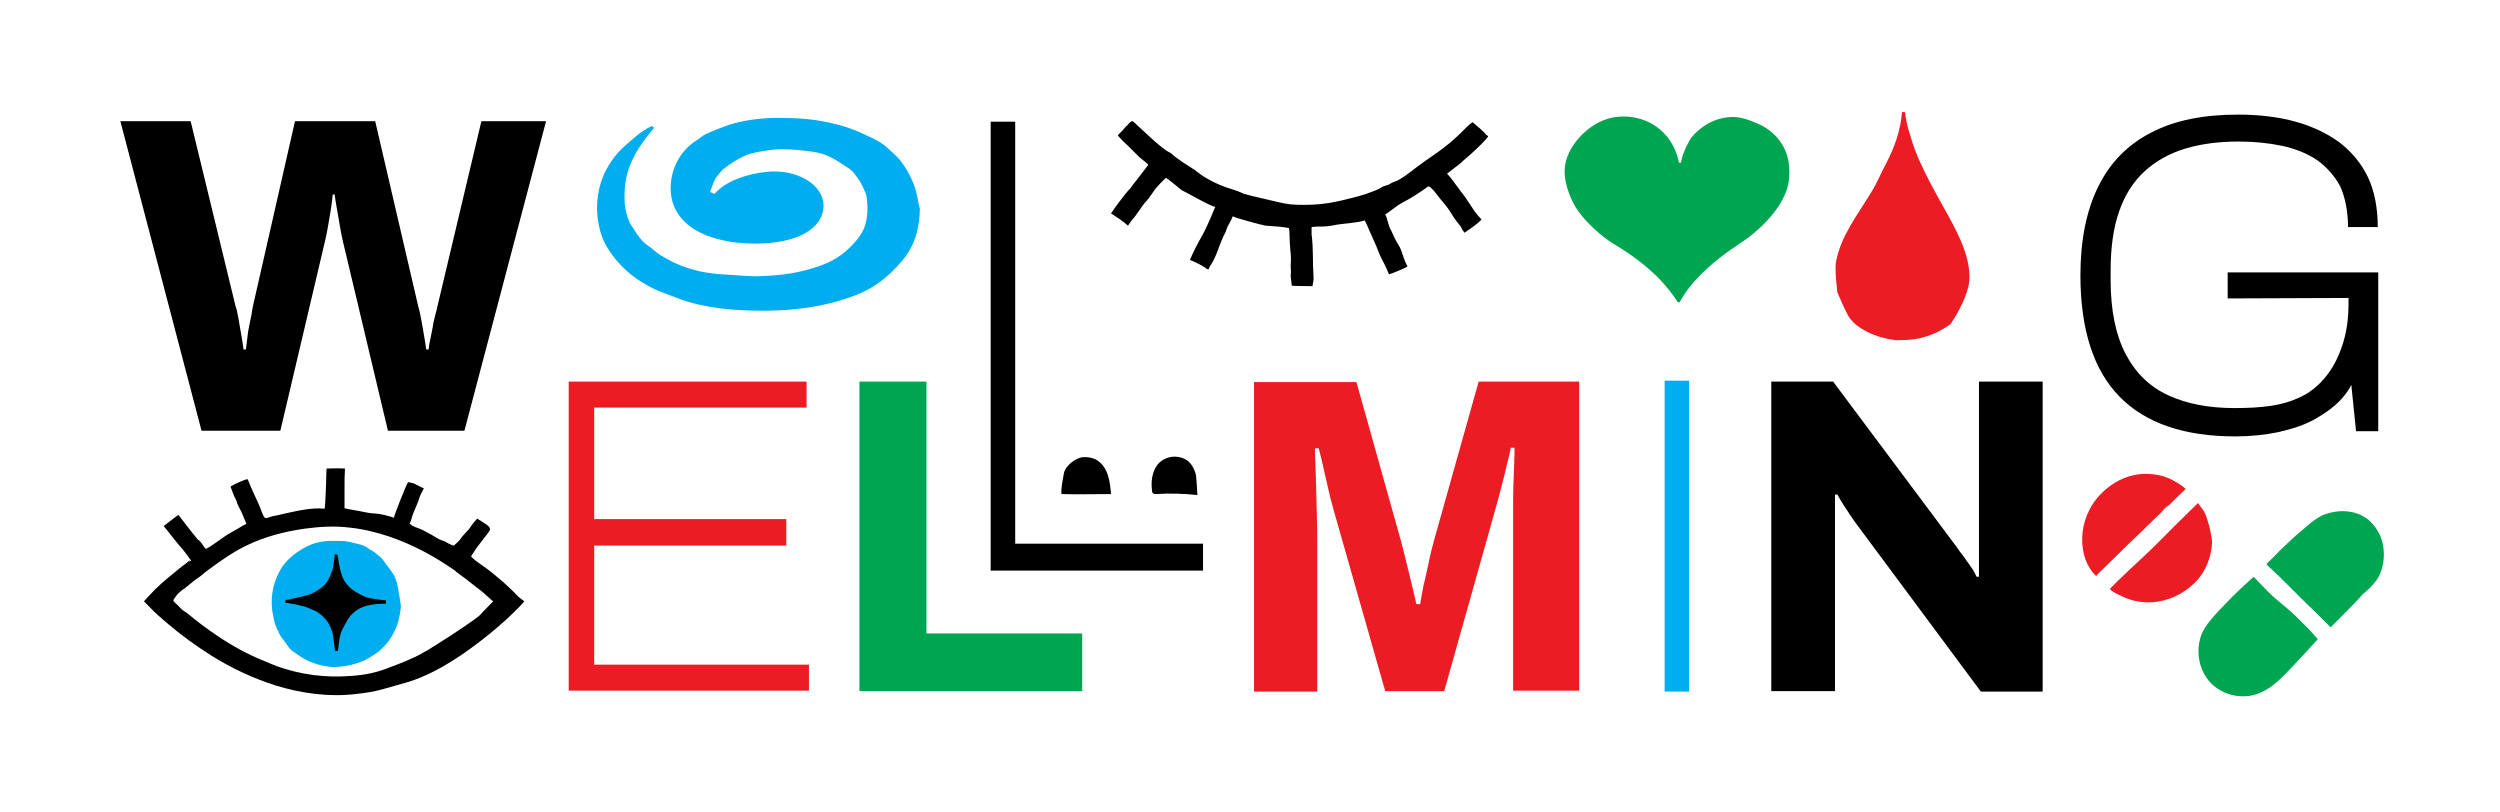
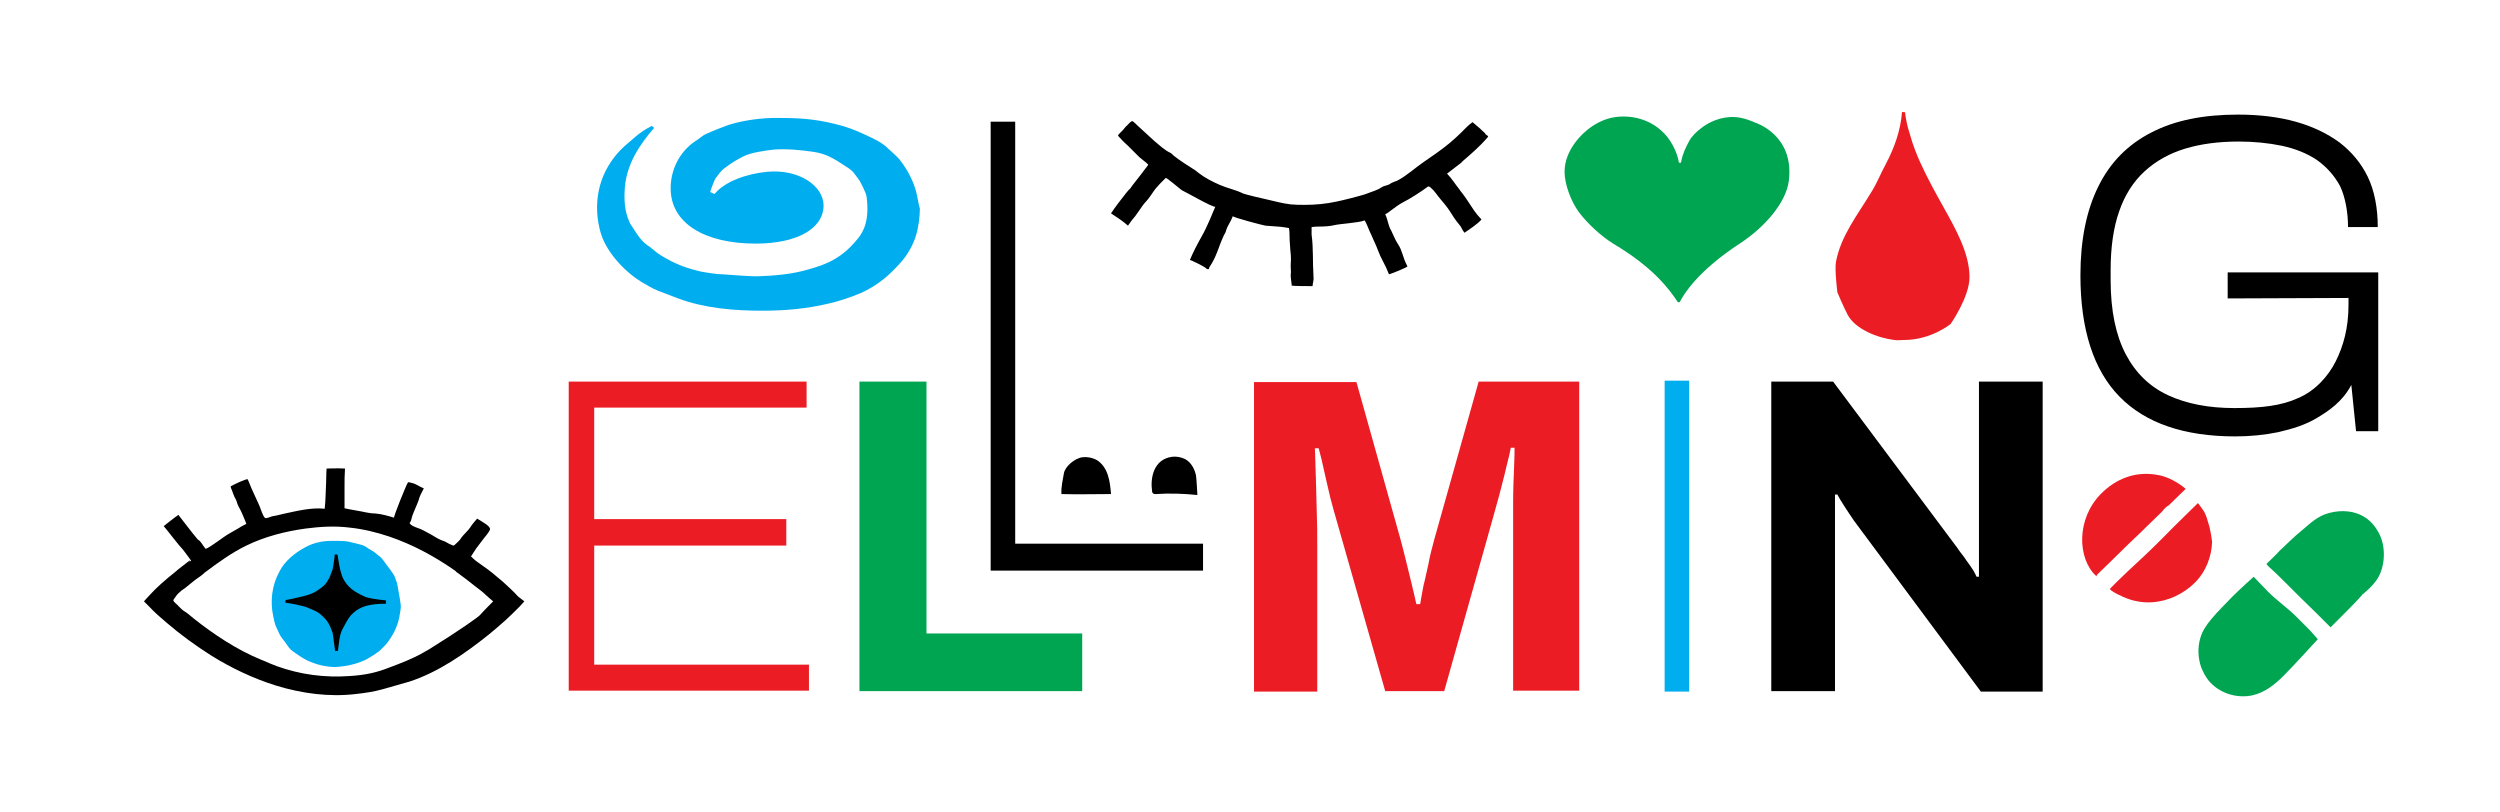
<svg xmlns="http://www.w3.org/2000/svg" width="397px" height="129px" viewBox="0 0 397 129" version="1.1">
  <g id="surface1">
    <path style=" stroke:none;fill-rule:nonzero;fill:rgb(92.549%,10.98%,14.118%);fill-opacity:1;" d="M 302.34 53.992 C 306.688 53.992 309.762 51.441 309.762 51.441 C 309.762 51.441 312.758 47.164 312.758 44.012 C 312.758 40.188 310.512 36.285 308.637 32.906 C 307.289 30.504 306.012 28.18 304.891 25.703 C 304.289 24.352 303.766 23 303.391 21.652 C 303.164 20.898 302.941 20.227 302.789 19.473 C 302.715 19.098 302.641 18.648 302.566 18.273 C 302.566 18.125 302.566 17.898 302.492 17.824 C 302.414 17.824 302.039 17.75 302.039 17.824 C 301.816 20.676 300.84 23.453 299.492 26.004 C 298.668 27.504 298.07 29.078 297.168 30.504 C 294.996 34.109 292.297 37.484 291.547 41.613 C 291.324 42.812 291.773 46.414 291.773 46.414 C 291.773 46.414 292.746 48.742 293.422 50.016 C 294.621 52.27 298.219 53.695 300.84 53.992 C 301.293 54.07 301.816 53.992 302.34 53.992 Z M 302.34 53.992 " />
-     <path style=" stroke:none;fill-rule:nonzero;fill:rgb(0%,0%,0%);fill-opacity:1;" d="M 69.477 48.59 C 69.402 49.043 69.254 49.492 69.102 50.094 C 68.953 50.691 68.801 51.293 68.727 51.895 C 68.578 52.566 68.504 53.168 68.352 53.77 C 68.203 54.371 68.129 54.969 68.055 55.496 L 67.68 55.496 C 67.602 54.746 67.453 53.992 67.305 53.094 C 67.152 52.191 67.004 51.293 66.855 50.543 C 66.703 49.715 66.555 49.117 66.402 48.59 L 59.582 19.25 L 46.844 19.25 L 40.172 48.59 C 40.098 48.891 40.023 49.34 39.949 49.941 C 39.797 50.543 39.723 51.141 39.574 51.742 C 39.422 52.418 39.348 53.02 39.273 53.695 C 39.199 54.371 39.121 54.969 39.047 55.496 L 38.672 55.496 C 38.598 54.746 38.449 53.992 38.297 53.094 C 38.148 52.191 38 51.293 37.848 50.469 C 37.699 49.641 37.551 48.965 37.398 48.59 L 30.277 19.25 L 19.113 19.25 L 32.004 68.402 L 44.52 68.402 L 51.641 38.16 C 51.789 37.559 51.938 36.809 52.09 35.91 C 52.238 35.082 52.391 34.184 52.539 33.281 C 52.688 32.383 52.762 31.555 52.84 30.883 L 53.137 30.883 C 53.215 31.555 53.363 32.309 53.512 33.207 C 53.664 34.031 53.812 34.934 53.961 35.832 C 54.113 36.734 54.262 37.484 54.414 38.16 L 61.605 68.402 L 73.75 68.402 L 86.715 19.25 L 76.445 19.25 Z M 69.477 48.59 " />
    <path style=" stroke:none;fill-rule:nonzero;fill:rgb(0%,64.706%,31.765%);fill-opacity:1;" d="M 276.258 38.684 C 280.305 36.059 283.605 32.156 284.055 28.781 C 285.027 21.426 278.73 19.473 278.73 19.473 C 278.73 19.473 276.859 18.574 275.211 18.574 C 273.336 18.574 271.535 19.25 270.113 20.375 C 269.438 20.898 268.688 21.574 268.238 22.402 C 267.715 23.375 267.191 24.426 266.965 25.703 C 266.965 25.777 266.891 25.777 266.891 25.852 C 266.816 25.93 266.59 25.777 266.59 25.777 C 266.59 25.777 266.441 24.277 265.242 22.402 C 264.715 21.574 264.043 20.898 263.293 20.301 C 261.719 19.098 259.77 18.5 257.82 18.5 C 255.949 18.5 254.375 19.023 252.801 20.074 C 251.227 21.125 248.453 23.828 248.453 27.277 C 248.453 29.305 249.504 32.008 250.703 33.656 C 252.051 35.457 254.223 37.484 256.172 38.684 C 262.469 42.438 265.016 45.812 266.441 47.992 C 266.516 47.992 266.516 47.992 266.738 47.992 C 267.34 46.789 269.512 43.113 276.258 38.684 Z M 276.258 38.684 " />
    <path style=" stroke:none;fill-rule:nonzero;fill:rgb(0%,64.706%,31.765%);fill-opacity:1;" d="M 147.125 60.598 L 136.48 60.598 L 136.48 109.75 L 171.855 109.75 L 171.855 100.594 L 147.125 100.594 Z M 147.125 60.598 " />
    <path style=" stroke:none;fill-rule:nonzero;fill:rgb(0%,0%,0%);fill-opacity:1;" d="M 314.258 87.086 C 314.258 87.688 314.258 88.438 314.258 89.188 C 314.258 89.938 314.258 90.766 314.258 91.59 L 313.883 91.59 C 313.734 91.289 313.508 90.766 313.133 90.238 C 312.758 89.641 312.309 89.113 311.934 88.512 C 311.484 87.914 311.109 87.465 310.883 87.086 L 291.098 60.598 L 281.281 60.598 L 281.281 109.75 L 291.398 109.75 L 291.398 82.586 C 291.398 81.984 291.398 81.309 291.398 80.633 C 291.398 79.957 291.398 79.207 291.398 78.531 L 291.773 78.531 C 291.996 78.984 292.371 79.582 292.898 80.41 C 293.422 81.234 293.945 81.984 294.395 82.66 L 314.559 109.824 L 324.375 109.824 L 324.375 60.598 L 314.258 60.598 Z M 314.258 87.086 " />
    <path style=" stroke:none;fill-rule:nonzero;fill:rgb(92.549%,10.98%,14.118%);fill-opacity:1;" d="M 227.766 85.66 C 227.469 86.863 227.094 88.062 226.867 89.414 C 226.566 90.691 226.344 91.891 226.043 93.016 C 225.82 94.141 225.668 95.117 225.52 95.941 L 224.918 95.941 C 224.695 94.969 224.469 93.918 224.168 92.715 C 223.871 91.516 223.57 90.238 223.27 89.039 C 222.969 87.762 222.672 86.711 222.445 85.812 L 215.402 60.672 L 199.137 60.672 L 199.137 109.824 L 209.18 109.824 L 209.18 86.562 C 209.18 84.988 209.18 83.262 209.105 81.383 C 209.031 79.508 209.031 77.633 208.957 75.832 C 208.879 74.031 208.879 72.531 208.805 71.18 L 209.406 71.18 C 209.703 72.23 210.004 73.504 210.305 74.93 C 210.605 76.355 210.98 77.781 211.277 79.133 C 211.652 80.484 211.953 81.684 212.254 82.66 L 219.973 109.75 L 229.34 109.75 L 236.984 82.586 C 237.285 81.461 237.66 80.109 238.109 78.531 C 238.484 76.957 238.934 75.457 239.234 74.031 C 239.609 72.605 239.832 71.629 239.91 71.105 L 240.508 71.105 C 240.508 71.555 240.508 72.605 240.434 74.254 C 240.359 75.906 240.285 77.781 240.285 79.957 C 240.285 82.137 240.285 84.312 240.285 86.414 L 240.285 109.676 L 250.777 109.676 L 250.777 60.598 L 234.812 60.598 Z M 227.766 85.66 " />
    <path style=" stroke:none;fill-rule:nonzero;fill:rgb(0%,0%,0%);fill-opacity:1;" d="M 176.43 78.457 C 176.277 76.656 176.055 74.105 174.031 72.98 C 173.43 72.68 172.68 72.531 171.93 72.605 C 170.656 72.754 169.082 74.105 168.934 75.23 C 168.781 76.281 168.484 77.258 168.559 78.457 C 171.18 78.531 173.805 78.457 176.43 78.457 Z M 176.43 78.457 " />
    <path style=" stroke:none;fill-rule:nonzero;fill:rgb(0%,0%,0%);fill-opacity:1;" d="M 190.145 78.609 C 190.145 78.383 189.992 75.832 189.918 75.457 C 189.695 74.48 189.168 73.43 188.195 72.906 C 187.594 72.605 186.844 72.453 186.172 72.531 C 183.172 72.906 182.648 75.906 182.949 78.008 C 182.949 78.156 183.023 78.309 183.172 78.383 C 183.25 78.457 183.398 78.457 183.547 78.457 C 185.723 78.309 187.969 78.383 190.145 78.609 Z M 190.145 78.609 " />
    <path style=" stroke:none;fill-rule:nonzero;fill:rgb(0%,0%,0%);fill-opacity:1;" d="M 187.672 30.207 C 187.52 30.129 185.273 28.18 185.121 28.254 C 184.82 28.555 184.523 28.855 184.223 29.156 C 183.996 29.379 183.773 29.68 183.547 29.906 C 183.172 30.355 182.5 31.48 182.051 31.93 C 181.598 32.383 181.223 32.98 180.852 33.508 C 179.727 35.16 180.25 34.184 179.125 35.832 C 178.676 35.457 178.227 35.082 177.777 34.781 C 177.328 34.484 176.879 34.184 176.43 33.883 C 177.176 32.758 178 31.707 178.824 30.656 C 179.727 29.531 179.051 30.582 179.875 29.379 C 180.324 28.781 180.773 28.254 181.223 27.652 C 181.301 27.504 182.348 26.227 182.348 26.152 C 182.125 25.852 180.926 25.027 180.699 24.727 C 180.176 24.203 179.652 23.676 179.125 23.152 C 178.602 22.703 178.078 22.176 177.629 21.652 C 177.551 21.574 177.551 21.574 177.551 21.5 C 177.551 21.426 177.777 21.199 177.852 21.125 C 178 20.977 178.152 20.824 178.301 20.676 C 178.527 20.449 178.75 20.074 178.977 19.926 C 179.199 19.699 179.426 19.398 179.727 19.25 C 179.727 19.25 179.801 19.176 179.801 19.25 C 179.801 19.25 179.875 19.25 179.875 19.25 C 180.176 19.473 180.324 19.625 180.625 19.926 C 181.449 20.676 182.5 21.652 183.324 22.402 C 184.148 23.078 184.898 23.828 185.871 24.277 C 185.945 24.277 186.098 24.504 186.395 24.727 C 186.996 25.254 189.094 26.605 189.469 26.828 C 189.77 26.98 189.992 27.203 190.293 27.43 C 191.344 28.254 192.543 28.855 193.742 29.379 C 194.941 29.906 196.215 30.129 197.414 30.73 C 197.789 30.883 200.562 31.555 201.012 31.633 C 202.359 31.93 203.633 32.309 204.984 32.457 C 205.734 32.531 206.48 32.531 207.156 32.531 C 208.879 32.531 210.527 32.383 212.254 32.008 C 213.078 31.855 216 31.105 216.676 30.883 C 217.273 30.656 217.723 30.504 218.324 30.281 C 218.699 30.129 219.074 29.98 219.371 29.754 C 219.598 29.605 219.824 29.531 220.121 29.457 C 220.348 29.379 220.648 29.305 220.797 29.156 C 221.172 28.93 221.473 28.855 221.848 28.703 C 223.344 27.953 224.77 26.605 226.117 25.703 C 227.543 24.727 228.965 23.75 230.316 22.625 C 230.914 22.102 231.516 21.574 232.039 21.051 C 232.34 20.75 232.641 20.449 232.938 20.148 C 233.238 19.852 233.539 19.625 233.84 19.398 C 233.84 19.398 234.738 20.148 234.812 20.227 C 235.113 20.449 235.336 20.75 235.637 20.977 C 235.785 21.125 235.863 21.199 235.938 21.352 C 236.012 21.426 236.312 21.574 236.312 21.652 C 236.312 21.727 236.312 21.727 236.238 21.801 C 234.961 23.301 233.465 24.578 231.965 25.852 L 232.414 25.555 C 231.516 26.227 229.789 27.578 229.789 27.578 C 230.539 28.328 231.066 29.23 231.738 30.055 C 231.891 30.281 232.039 30.504 232.188 30.656 C 232.488 31.031 232.789 31.48 233.09 31.93 C 233.988 33.281 234.211 33.734 235.262 34.859 C 234.586 35.609 233.539 36.285 232.562 36.961 C 232.113 36.434 232.113 36.059 231.738 35.684 C 231.441 35.309 231.066 34.859 230.84 34.484 C 230.09 33.281 229.789 32.832 228.816 31.707 C 228.293 31.105 227.844 30.355 227.242 29.832 C 227.094 29.68 226.941 29.605 226.793 29.605 C 225.594 30.504 223.797 31.633 222.746 32.156 C 221.621 32.758 220.496 33.809 219.973 34.031 C 220.422 34.934 220.422 35.832 220.945 36.66 C 221.32 37.41 221.547 38.086 221.996 38.762 C 222.746 39.887 222.672 40.711 223.496 42.289 C 223.57 42.438 220.723 43.562 220.57 43.562 C 220.273 42.812 219.973 42.137 219.598 41.461 C 219 40.41 218.699 39.285 218.176 38.234 C 217.801 37.41 217.801 37.336 217.5 36.734 C 217.426 36.586 216.824 35.008 216.676 35.008 C 215.777 35.383 212.777 35.535 211.879 35.758 C 211.203 35.91 210.527 35.984 209.105 35.984 C 208.879 35.984 208.281 36.059 208.281 36.059 C 208.281 36.059 208.281 36.883 208.281 37.258 C 208.582 39.438 208.43 41.613 208.582 43.863 C 208.656 44.539 208.504 44.688 208.43 45.438 C 208.43 45.438 205.359 45.438 205.133 45.363 C 205.059 44.914 205.059 44.539 204.984 44.09 C 204.906 43.488 205.059 43.414 204.984 42.812 C 204.906 42.062 205.059 41.312 204.984 40.562 C 204.984 40.262 204.906 39.961 204.906 39.734 C 204.832 38.762 204.758 37.711 204.758 36.734 C 204.758 36.66 204.684 36.211 204.684 36.211 C 204.684 36.211 203.336 35.984 202.961 35.984 C 202.285 35.91 201.609 35.91 200.938 35.832 C 200.484 35.758 195.914 34.559 195.766 34.332 C 195.539 34.934 195.238 35.457 194.941 35.984 C 194.789 36.285 194.715 36.586 194.641 36.809 C 194.566 37.035 194.34 37.336 194.266 37.559 C 193.441 39.359 193.215 40.711 192.094 42.363 C 192.016 42.438 192.016 42.664 191.941 42.738 C 191.719 42.812 191.566 42.664 191.418 42.512 C 191.266 42.363 188.945 41.16 188.945 41.312 C 189.395 40.188 190.219 38.609 190.816 37.559 C 191.344 36.66 191.719 35.758 192.168 34.781 C 192.465 34.031 192.992 32.832 192.992 32.832 C 192.617 32.98 188.195 30.43 187.672 30.207 Z M 187.672 30.207 " />
    <path style=" stroke:none;fill-rule:nonzero;fill:rgb(0%,67.843%,93.333%);fill-opacity:1;" d="M 264.344 109.824 L 264.344 60.449 L 268.238 60.449 L 268.238 109.824 Z M 264.344 109.824 " />
    <path style=" stroke:none;fill-rule:nonzero;fill:rgb(0%,0%,0%);fill-opacity:1;" d="M 157.316 90.539 L 157.316 19.324 L 161.215 19.324 L 161.215 86.336 L 191.043 86.336 L 191.043 90.613 L 157.316 90.613 Z M 157.316 90.539 " />
    <path style=" stroke:none;fill-rule:nonzero;fill:rgb(92.549%,10.98%,14.118%);fill-opacity:1;" d="M 90.312 109.75 L 90.312 60.598 L 128.086 60.598 L 128.086 64.727 L 94.359 64.727 L 94.359 82.434 L 124.863 82.434 L 124.863 86.637 L 94.359 86.637 L 94.359 105.547 L 128.461 105.547 L 128.461 109.676 L 90.312 109.676 Z M 90.312 109.75 " />
    <path style=" stroke:none;fill-rule:nonzero;fill:rgb(0%,0%,0%);fill-opacity:1;" d="M 354.953 69.301 C 346.859 69.301 340.715 67.203 336.594 63 C 332.469 58.797 330.371 52.344 330.371 43.715 C 330.371 38.086 331.344 33.355 333.219 29.605 C 335.094 25.777 337.941 22.926 341.613 21.051 C 345.359 19.098 349.934 18.199 355.402 18.199 C 358.777 18.199 361.848 18.574 364.547 19.324 C 367.246 20.074 369.57 21.199 371.52 22.625 C 373.465 24.129 374.965 25.93 376.016 28.105 C 377.062 30.281 377.59 33.059 377.59 36.059 L 372.867 36.059 C 372.867 33.656 372.418 31.258 371.594 29.531 C 370.691 27.879 369.492 26.527 367.922 25.402 C 366.348 24.352 364.473 23.602 362.375 23.152 C 360.199 22.703 357.953 22.477 355.48 22.477 C 352.332 22.477 349.484 22.852 347.008 23.602 C 344.535 24.352 342.363 25.555 340.562 27.203 C 338.766 28.855 337.418 30.957 336.516 33.582 C 335.617 36.133 335.168 39.285 335.168 42.887 L 335.168 44.465 C 335.168 49.34 335.992 53.242 337.566 56.246 C 339.141 59.246 341.387 61.422 344.312 62.773 C 347.234 64.125 350.758 64.801 354.805 64.801 C 359.152 64.801 362.301 64.426 364.922 63.223 C 367.621 62.098 369.719 59.773 370.918 57.371 C 372.117 54.969 372.941 52.117 372.941 48.441 L 372.941 47.316 L 353.754 47.391 L 353.754 43.262 L 377.664 43.262 L 377.664 68.477 L 374.141 68.477 L 373.391 61.125 C 371.969 63.824 369.793 65.25 367.922 66.375 C 366.047 67.5 364.023 68.102 361.773 68.629 C 359.602 69.078 357.277 69.301 354.953 69.301 Z M 354.953 69.301 " />
    <path style=" stroke:none;fill-rule:nonzero;fill:rgb(0%,64.706%,31.765%);fill-opacity:1;" d="M 377.289 92.266 C 378.711 90.391 378.938 87.238 377.965 85.062 C 377.438 83.938 376.688 82.887 375.641 82.211 C 373.992 81.086 371.816 80.934 369.867 81.461 C 368.07 81.91 366.871 83.109 365.523 84.234 C 364.246 85.285 363.199 86.336 362 87.465 C 361.324 88.215 360.574 88.891 359.902 89.562 C 360.125 89.863 360.426 90.164 360.727 90.391 C 361.473 91.066 362.223 91.816 362.898 92.492 C 364.547 94.141 366.195 95.793 367.922 97.445 C 368.668 98.195 369.418 98.945 370.094 99.621 C 370.918 98.793 371.742 97.969 372.492 97.219 C 373.391 96.316 374.367 95.344 375.191 94.367 C 375.941 93.766 376.688 93.09 377.289 92.266 Z M 377.289 92.266 " />
    <path style=" stroke:none;fill-rule:nonzero;fill:rgb(0%,64.706%,31.765%);fill-opacity:1;" d="M 351.133 98.344 C 350.383 99.246 349.707 100.219 349.406 101.348 C 348.957 102.848 349.035 104.496 349.559 106 C 349.859 106.75 350.23 107.426 350.684 108.023 C 352.332 110.051 355.105 110.953 357.652 110.426 C 359.676 109.977 361.25 108.699 362.672 107.273 C 364.398 105.547 368.07 101.496 368.07 101.496 C 368.07 101.496 367.172 100.52 366.723 99.996 C 366.047 99.32 365.371 98.645 364.699 97.969 C 363.199 96.469 361.699 95.492 360.199 93.992 C 360.051 93.84 357.879 91.59 357.879 91.59 C 357.879 91.59 355.629 93.617 354.504 94.742 C 353.379 95.941 352.18 97.07 351.133 98.344 Z M 351.133 98.344 " />
    <path style=" stroke:none;fill-rule:nonzero;fill:rgb(92.549%,10.98%,14.118%);fill-opacity:1;" d="M 335.766 88.59 C 335.766 88.59 335.844 88.512 335.844 88.512 C 337.266 87.086 338.766 85.66 340.266 84.234 C 340.414 84.086 340.488 84.012 340.641 83.859 L 343.188 81.383 C 343.336 81.234 343.488 81.086 343.637 80.859 C 343.863 80.633 344.086 80.41 344.387 80.258 L 347.086 77.633 C 346.859 77.406 344.91 75.832 342.812 75.457 C 339.141 74.707 335.992 76.055 333.668 78.383 C 329.695 82.359 329.848 88.738 332.918 91.516 C 332.918 91.516 332.918 91.516 332.996 91.441 L 332.918 91.363 Z M 350.605 82.809 C 350.156 81.16 349.781 80.934 349.035 79.883 L 345.285 83.562 C 345.285 83.562 341.988 86.938 340.266 88.512 C 336.516 91.965 335.094 93.465 335.094 93.465 C 334.793 93.766 337.492 94.969 337.789 95.043 C 338.988 95.492 340.34 95.719 341.688 95.645 C 344.312 95.492 346.785 94.293 348.582 92.492 C 350.309 90.766 351.207 88.363 351.281 86.039 C 351.133 84.988 350.98 83.859 350.605 82.809 Z M 350.605 82.809 " />
    <path style=" stroke:none;fill-rule:nonzero;fill:rgb(0%,0%,0%);fill-opacity:1;" d="M 82.293 94.742 C 81.543 93.918 80.719 93.168 79.895 92.414 C 79.07 91.742 78.246 90.988 77.422 90.391 C 76.898 90.016 76.371 89.641 75.848 89.266 C 75.473 89.039 74.797 88.363 74.797 88.363 C 74.797 88.363 75.473 87.312 75.621 87.086 C 75.996 86.637 76.445 85.961 76.82 85.512 C 77.121 85.137 77.57 84.613 77.797 84.16 C 77.945 83.785 77.348 83.336 76.973 83.109 C 76.672 82.887 75.773 82.359 75.773 82.359 C 75.773 82.359 74.949 83.262 74.648 83.785 C 74.348 84.234 73.898 84.613 73.523 85.062 C 73.375 85.211 73.223 85.438 73.074 85.66 C 72.848 85.961 72.551 86.188 72.25 86.488 C 72.176 86.562 72.102 86.637 72.023 86.637 C 71.875 86.637 71.5 86.414 71.277 86.336 C 70.977 86.188 70.676 85.961 70.375 85.887 C 69.703 85.66 69.102 85.285 68.504 84.91 C 67.902 84.613 67.453 84.312 66.777 84.012 C 66.254 83.785 65.504 83.637 65.129 83.188 C 65.129 83.188 65.055 83.109 65.055 83.109 C 65.055 83.035 65.055 83.035 65.129 82.961 C 65.355 82.586 65.355 82.211 65.504 81.836 C 65.805 81.008 66.18 80.258 66.48 79.434 C 66.629 78.758 67.004 78.156 67.305 77.559 C 67.305 77.559 66.48 77.184 65.953 76.883 C 65.73 76.73 65.129 76.656 64.98 76.582 C 64.98 76.582 64.906 76.582 64.832 76.582 C 64.832 76.582 64.754 76.656 64.754 76.656 C 64.531 76.957 62.434 82.137 62.582 82.211 C 61.605 81.91 60.559 81.609 59.508 81.535 C 58.609 81.535 57.637 81.234 56.66 81.086 C 56.062 81.008 54.711 80.711 54.711 80.711 C 54.711 80.711 54.711 78.531 54.711 77.406 C 54.711 76.055 54.711 75.758 54.785 74.406 C 53.812 74.332 51.863 74.406 51.863 74.406 C 51.863 74.406 51.789 75.383 51.789 76.582 C 51.715 77.934 51.715 79.434 51.562 80.785 C 49.391 80.559 47.066 81.16 44.969 81.609 C 44.371 81.762 43.77 81.91 43.246 81.984 C 42.871 82.059 42.27 82.434 42.047 82.211 C 41.895 82.059 41.672 81.609 41.598 81.383 C 41.52 81.086 41.371 80.859 41.297 80.559 C 41.07 80.035 40.848 79.508 40.621 79.059 C 40.172 78.082 39.723 77.105 39.348 76.133 C 39.273 75.906 36.949 77.031 36.723 77.184 C 36.648 77.184 36.648 77.258 36.648 77.258 C 36.648 77.332 36.648 77.332 36.648 77.406 C 36.949 78.082 37.098 78.758 37.473 79.359 C 37.625 79.66 37.625 79.883 37.773 80.184 C 37.922 80.559 38.223 81.008 38.375 81.383 C 38.598 81.836 39.121 83.188 39.121 83.188 C 39.121 83.188 38.223 83.637 37.922 83.859 C 37.398 84.16 36.875 84.461 36.352 84.762 C 35.527 85.211 33.578 86.789 32.676 87.164 C 32.301 86.789 32.078 86.262 31.703 85.887 C 31.629 85.812 31.477 85.738 31.402 85.66 C 31.027 85.285 28.332 81.762 28.332 81.762 C 28.18 81.836 25.934 83.562 26.008 83.562 C 26.605 84.234 28.406 86.637 29.078 87.312 C 29.23 87.465 30.355 89.039 30.355 89.039 C 29.68 89.488 30.578 88.59 29.98 89.113 C 29.23 89.715 28.48 90.238 27.805 90.84 C 26.309 92.039 24.883 93.242 23.609 94.668 L 22.859 95.492 L 23.684 96.316 C 24.582 97.293 25.559 98.117 26.531 98.945 C 28.707 100.82 31.102 102.547 33.578 104.121 C 36.723 106.074 40.172 107.723 43.77 108.852 C 47.891 110.125 52.312 110.727 56.586 110.199 C 58.012 110.051 59.434 109.824 60.781 109.449 C 62.207 109.074 63.555 108.625 64.98 108.25 C 69.625 106.75 73.898 103.746 77.645 100.746 C 78.547 99.996 79.445 99.246 80.27 98.496 C 81.02 97.82 81.77 97.07 82.52 96.316 L 83.266 95.492 Z M 76.223 97.668 C 76.074 97.895 73.148 99.996 68.203 103.07 C 67.828 103.297 67.527 103.445 67.152 103.672 C 65.43 104.648 63.633 105.324 61.832 106 C 59.957 106.75 58.086 107.199 55.613 107.348 C 51.562 107.648 47.668 107.125 43.918 105.773 C 43.543 105.625 43.172 105.473 42.797 105.324 C 42.344 105.098 41.895 104.949 41.371 104.723 C 37.551 103.148 33.953 100.746 30.73 98.195 C 30.203 97.742 29.68 97.293 29.156 96.992 C 28.707 96.691 28.332 96.168 27.879 95.793 C 27.656 95.566 27.43 95.418 27.582 95.191 C 27.656 95.043 27.879 94.816 27.957 94.668 C 28.031 94.516 28.18 94.367 28.332 94.219 C 28.629 93.918 29.004 93.617 29.379 93.391 C 29.902 92.941 30.43 92.566 30.953 92.117 C 31.477 91.742 32.078 91.363 32.527 90.914 C 34.625 89.34 36.801 87.762 39.121 86.637 C 42.047 85.211 45.27 84.387 48.492 83.938 C 50.816 83.637 53.137 83.484 55.535 83.785 C 57.711 84.012 59.809 84.535 61.832 85.211 C 65.578 86.488 69.027 88.363 72.25 90.613 C 72.324 90.691 72.398 90.691 72.398 90.766 C 73.449 91.516 74.5 92.34 75.547 93.168 C 76.148 93.617 76.746 94.066 77.27 94.594 C 77.496 94.742 77.645 94.969 77.871 95.117 C 78.098 95.344 78.32 95.492 78.32 95.492 C 78.32 95.492 76.82 96.992 76.223 97.668 Z M 76.223 97.668 " />
    <path style=" stroke:none;fill-rule:nonzero;fill:rgb(0%,67.843%,93.333%);fill-opacity:1;" d="M 63.105 92.867 C 63.105 92.789 63.031 92.715 63.031 92.566 C 63.031 92.492 62.957 92.414 62.957 92.34 C 62.805 91.891 62.656 91.441 62.434 91.141 C 62.133 90.691 61.832 90.238 61.457 89.789 C 61.234 89.488 61.082 89.266 60.859 88.965 C 60.633 88.738 60.484 88.438 60.184 88.289 C 59.809 87.988 59.434 87.613 58.984 87.387 C 58.91 87.387 58.836 87.312 58.836 87.312 C 58.758 87.312 58.758 87.238 58.758 87.238 C 58.684 87.164 58.535 87.164 58.461 87.086 C 57.785 86.488 56.887 86.414 56.062 86.188 C 55.836 86.113 55.688 86.113 55.461 86.039 C 54.785 85.887 54.039 85.887 53.289 85.887 C 53.062 85.887 52.914 85.887 52.688 85.887 C 51.191 85.887 49.766 86.188 48.418 86.938 C 46.77 87.84 45.195 89.113 44.371 90.766 C 43.172 92.941 42.871 95.492 43.395 97.895 C 43.543 98.57 43.621 99.094 43.918 99.695 C 44.07 99.996 44.219 100.371 44.371 100.672 C 44.594 101.121 44.895 101.496 45.195 101.871 C 45.492 102.246 45.793 102.773 46.168 103.148 C 46.395 103.371 46.77 103.598 47.066 103.82 C 47.816 104.348 48.641 104.871 49.465 105.172 C 50.59 105.625 51.938 105.922 53.215 105.922 C 54.863 105.848 56.66 105.473 58.16 104.723 C 58.684 104.422 59.211 104.121 59.734 103.746 C 59.883 103.598 60.109 103.523 60.258 103.371 C 60.781 102.848 61.309 102.395 61.758 101.723 C 62.656 100.445 63.258 99.094 63.48 97.594 C 63.555 97.07 63.707 96.543 63.633 96.02 C 63.48 94.816 63.258 93.84 63.105 92.867 Z M 63.105 92.867 " />
    <path style=" stroke:none;fill-rule:nonzero;fill:rgb(0%,0%,0%);fill-opacity:1;" d="M 56.062 97.367 C 55.461 97.895 55.16 98.496 54.785 99.168 C 54.488 99.695 54.188 100.219 54.039 100.82 C 53.887 101.348 53.664 103.371 53.664 103.371 L 53.215 103.371 L 52.84 100.594 C 52.84 100.594 52.391 99.02 51.641 98.27 C 50.363 96.918 49.914 96.992 48.793 96.469 C 48.566 96.316 45.344 95.566 45.344 95.793 C 45.344 95.566 45.344 95.492 45.344 95.266 C 45.344 95.344 47.668 94.816 47.891 94.742 C 48.793 94.516 49.539 94.367 50.516 93.691 C 51.266 93.168 51.641 92.941 52.09 92.117 C 52.391 91.664 52.465 91.289 52.688 90.766 C 52.914 90.391 52.988 89.266 53.062 88.891 C 53.137 88.59 53.137 88.363 53.137 88.062 C 53.215 88.062 53.363 88.062 53.438 88.062 C 53.438 88.062 53.512 88.062 53.512 88.062 C 53.512 88.062 53.586 88.062 53.586 88.062 C 53.812 89.188 53.887 90.238 54.262 91.289 C 54.262 91.289 54.562 92.492 55.836 93.543 C 56.359 93.992 57.559 94.594 58.086 94.816 C 59.359 95.191 61.309 95.344 61.309 95.344 C 61.309 95.344 61.234 95.645 61.309 95.867 C 58.684 95.867 57.184 96.316 56.062 97.367 Z M 56.062 97.367 " />
    <path style=" stroke:none;fill-rule:nonzero;fill:rgb(0%,67.843%,93.333%);fill-opacity:1;" d="M 145.398 30.129 C 145.176 29.379 144.5 27.43 142.852 25.328 C 142.328 24.727 141.352 23.902 141.129 23.676 C 140.004 22.551 138.73 22.027 137.453 21.426 C 135.883 20.676 134.309 20.074 132.656 19.699 C 129.359 18.875 126.812 18.723 123.363 18.723 C 120.816 18.723 118.043 19.098 115.645 19.852 C 114.594 20.227 113.098 20.824 112.121 21.277 C 111.449 21.574 111 22.102 110.324 22.477 C 107.926 24.129 106.5 26.902 106.5 29.906 C 106.5 35.457 111.898 38.684 119.992 38.684 C 126.512 38.684 130.711 36.359 130.785 32.684 C 130.785 29.457 126.812 26.828 121.867 27.277 C 118.645 27.578 115.121 28.781 113.473 30.805 L 112.797 30.504 C 112.723 30.43 113.473 28.555 113.621 28.328 C 114.145 27.652 114.52 27.055 115.195 26.605 C 116.168 25.852 117.07 25.328 118.117 24.801 C 119.316 24.203 121.641 23.902 122.914 23.75 C 124.938 23.602 127.262 23.828 129.285 24.129 C 131.16 24.426 132.434 25.18 134.008 26.227 C 134.383 26.453 135.207 26.98 135.508 27.355 C 135.883 27.805 136.555 28.781 136.555 28.781 C 136.555 28.781 137.531 30.582 137.605 31.18 C 138.129 35.082 137.078 36.809 136.254 37.859 C 134.605 39.887 132.809 41.461 129.285 42.512 C 126.664 43.34 124.488 43.715 120.59 43.863 C 119.168 43.938 116.168 43.637 114.746 43.562 C 114.223 43.562 113.621 43.488 113.098 43.414 C 112.57 43.34 111.523 43.188 110.922 43.039 C 109.5 42.664 108.676 42.438 107.176 41.762 C 106.652 41.535 104.852 40.562 104.402 40.188 C 104.102 39.961 103.504 39.438 103.203 39.211 C 101.93 38.461 101.254 37.336 100.43 36.059 C 100.281 35.832 100.055 35.535 99.98 35.309 C 99.156 33.508 99.082 31.707 99.23 29.754 C 99.531 26.078 101.48 23.078 103.879 20.301 L 103.504 20 C 103.055 20.227 102.379 20.602 102.078 20.824 C 101.254 21.352 100.504 22.102 99.758 22.703 C 98.031 24.129 96.758 25.777 95.859 27.805 C 94.961 29.906 94.66 32.156 94.883 34.406 C 95.035 35.758 95.332 37.109 95.934 38.387 C 96.309 39.137 96.758 39.887 97.281 40.562 C 98.105 41.688 99.758 43.488 101.855 44.766 C 102.754 45.289 103.578 45.812 104.551 46.191 C 105.602 46.566 106.652 47.016 107.699 47.391 C 111.898 48.965 116.621 49.34 121.043 49.34 C 124.562 49.34 128.086 49.043 131.535 48.215 C 133.258 47.84 134.98 47.238 136.629 46.566 C 139.328 45.363 141.277 43.715 143.227 41.461 C 144.199 40.336 145.098 38.684 145.473 37.336 C 145.848 36.133 146.074 34.406 146.074 33.133 C 145.848 32.457 145.699 31.105 145.398 30.129 Z M 145.398 30.129 " />
  </g>
</svg>